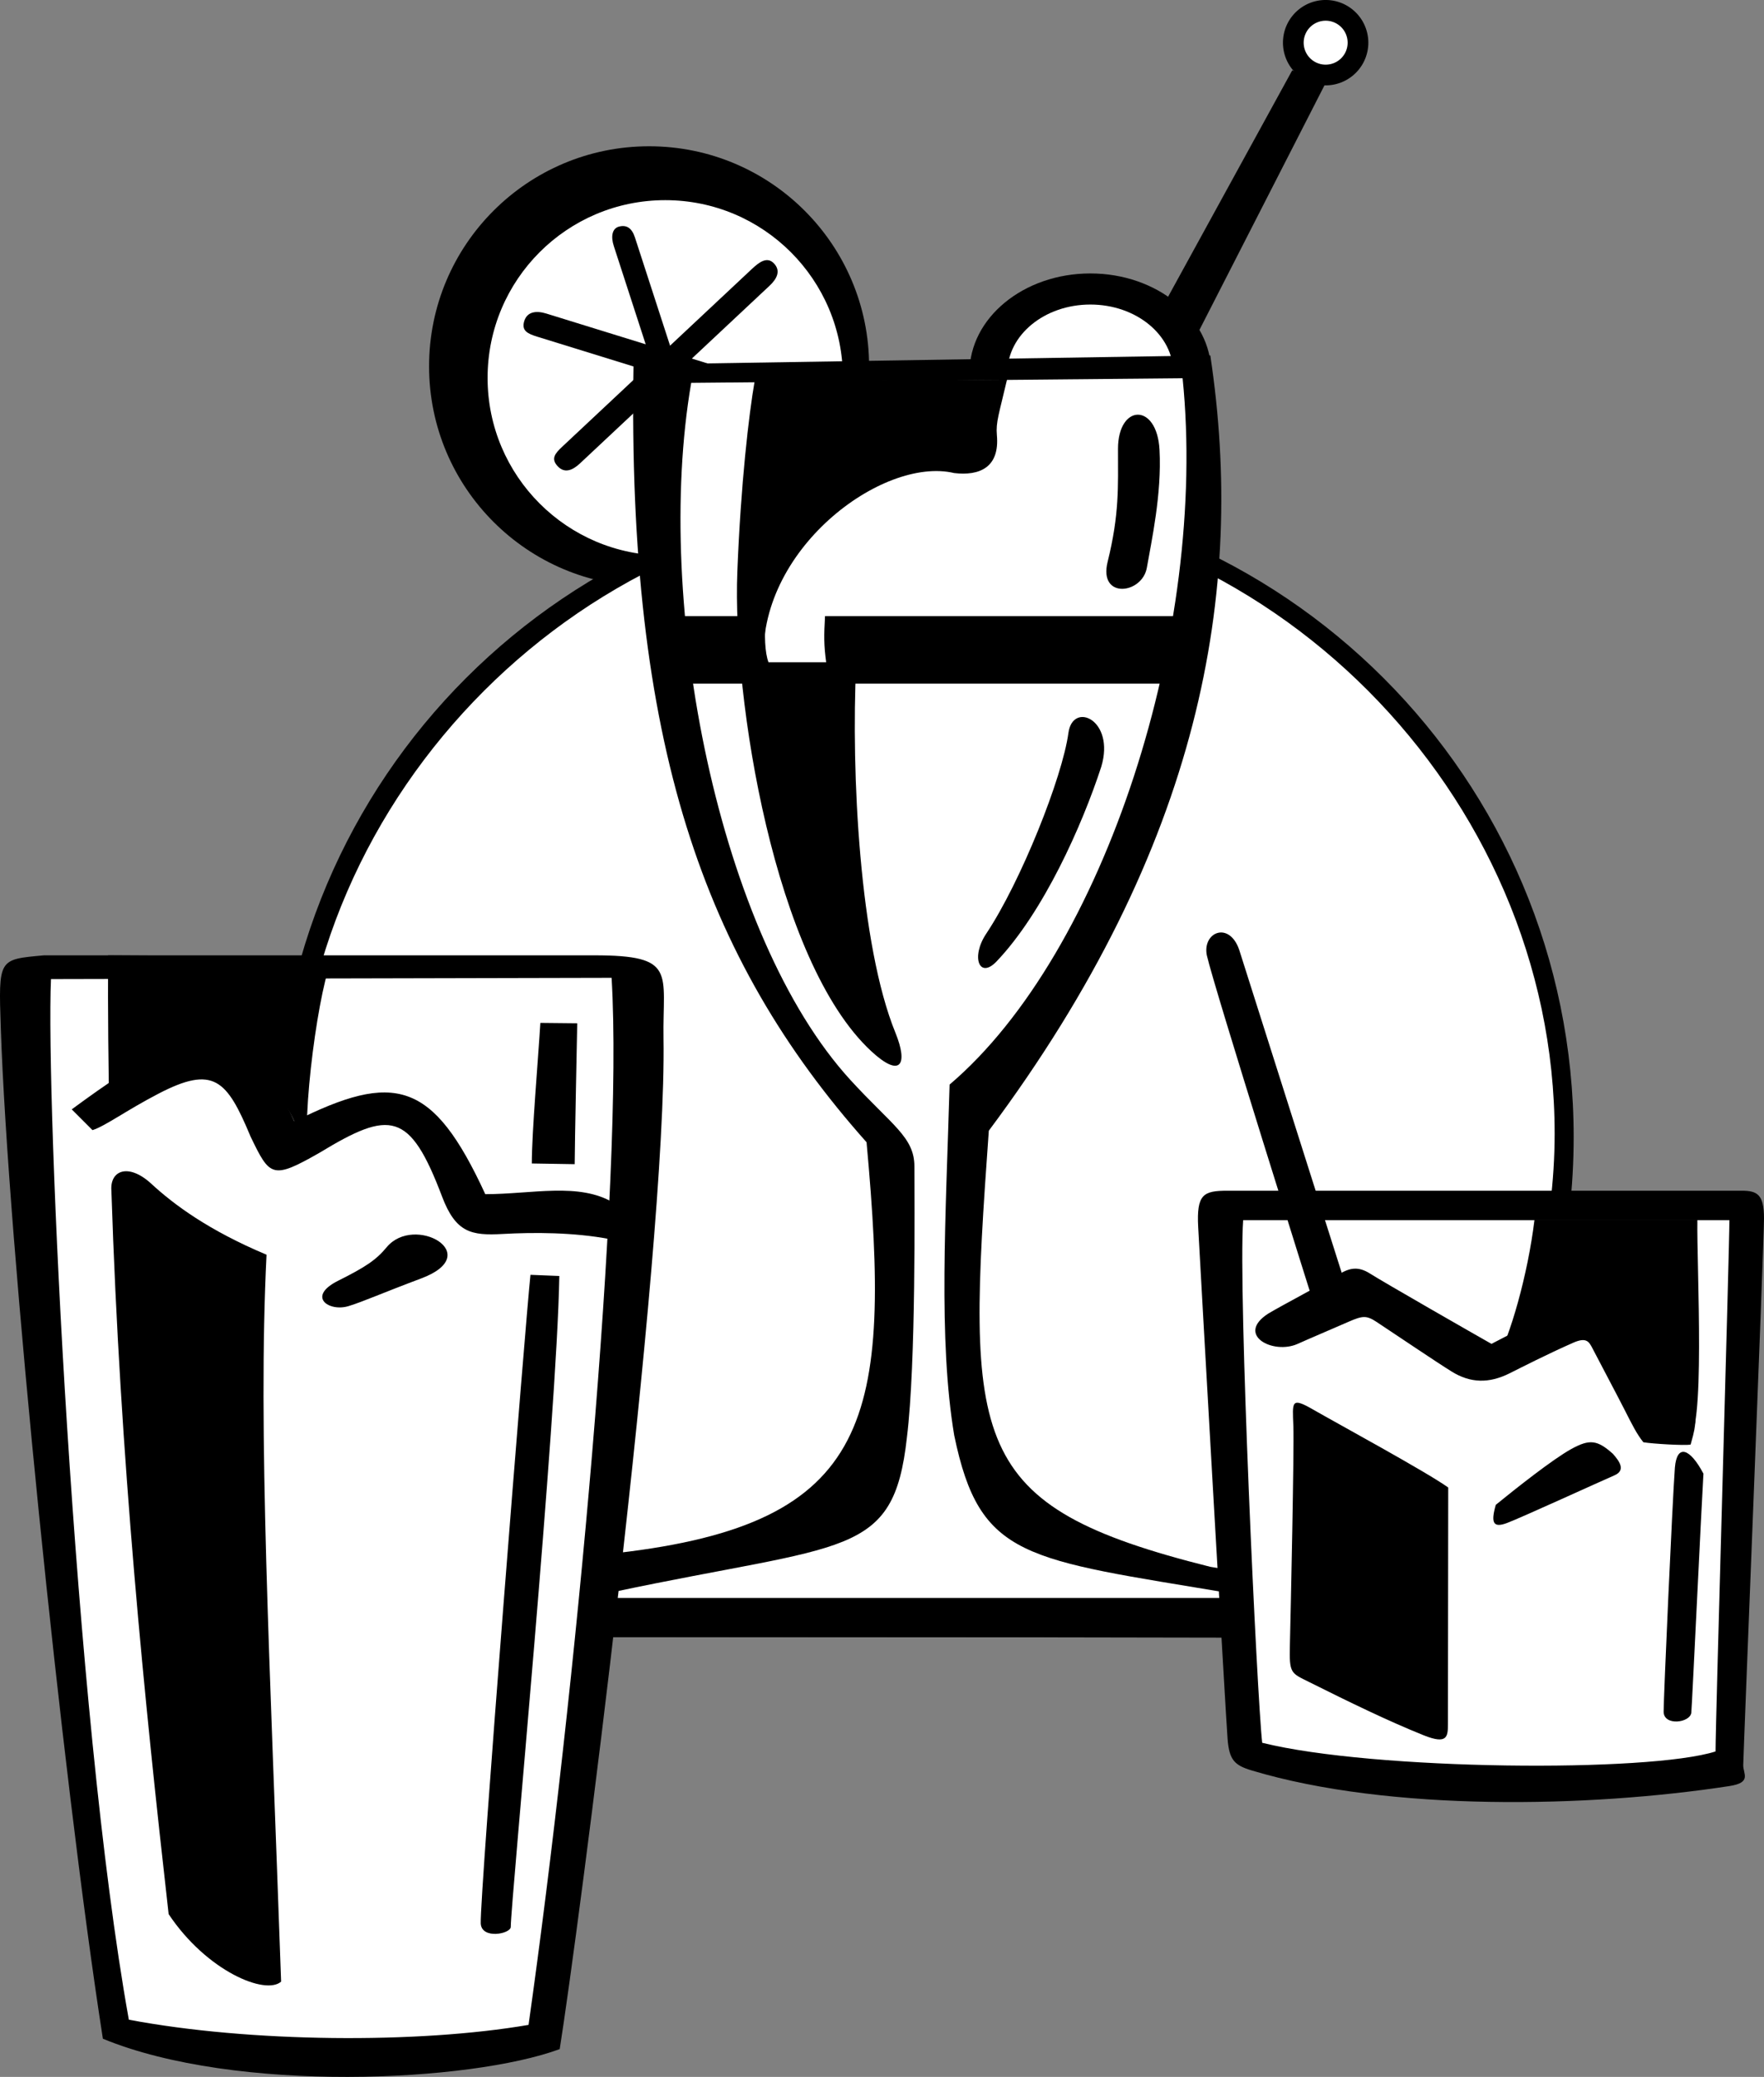
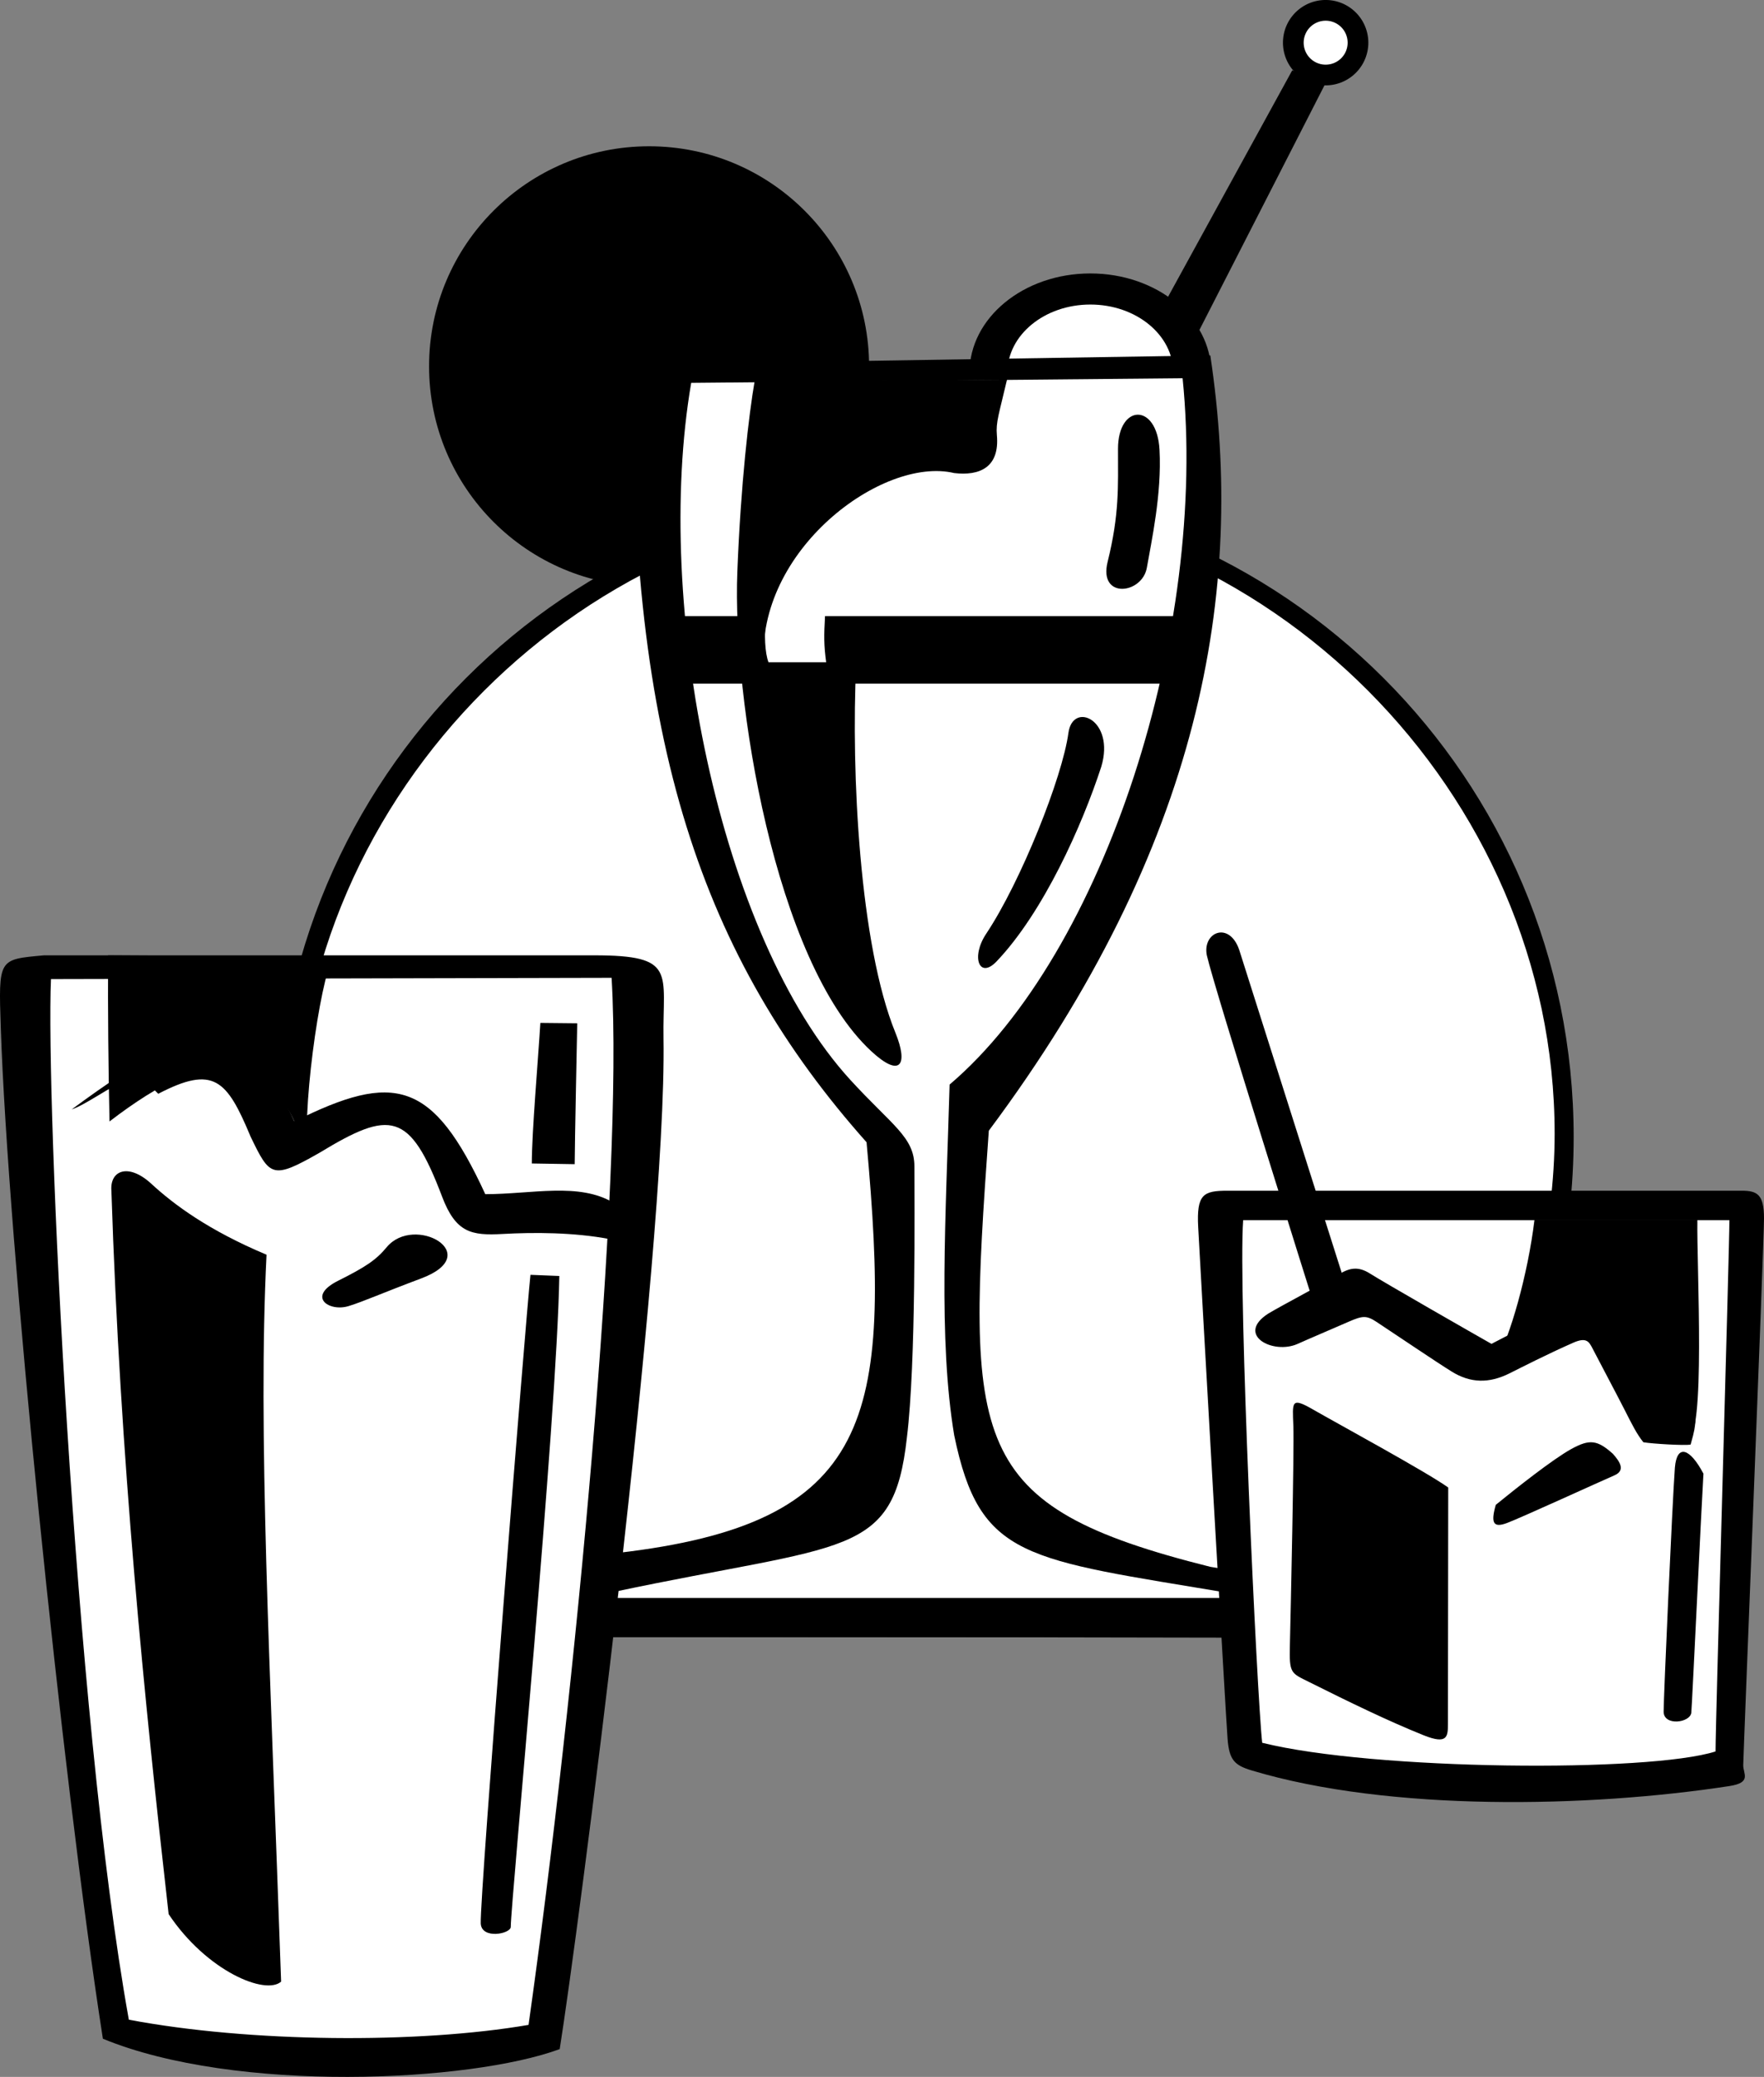
<svg xmlns="http://www.w3.org/2000/svg" width="254.865" height="300.012">
  <rect width="100%" height="100%" fill="#808080" stroke="none" />
  <path d="M174.998 53.832c0 7.918-7.82 14.332-17.461 14.332-9.645 0-17.461-6.414-17.461-14.332 0-7.914 7.816-14.332 17.46-14.332 9.642 0 17.462 6.418 17.462 14.332" />
  <path fill="#fff" d="M169.517 53.832c0 5.434-5.363 9.84-11.98 9.84-6.621 0-11.984-4.406-11.984-9.84s5.363-9.84 11.984-9.84c6.617 0 11.98 4.406 11.98 9.84" />
  <path d="M125.568 52.914c0 17.559-14.23 31.79-31.785 31.79s-31.79-14.231-31.79-31.79c0-17.555 14.235-31.785 31.79-31.785s31.785 14.23 31.785 31.785" />
-   <path fill="#fff" d="M121.783 54.586c0 14.172-11.492 25.664-25.668 25.664-14.176 0-25.668-11.492-25.668-25.664 0-14.18 11.492-25.672 25.668-25.672 14.176 0 25.668 11.492 25.668 25.672" />
  <path d="M108.615 38.871c1.07-1.004 2.219-1.875 3.219-.808 1 1.07.418 2.218-.653 3.218l-27.386 25.66c-1.07 1.004-2.219 1.48-3.219.41s-.418-1.82.652-2.82l27.387-25.66" />
  <path d="M78.931 45.293c-1.402-.434-2.753-.313-3.187 1.086-.43 1.398.484 1.824 1.883 2.258l35.855 11.09c1.399.43 2.75.707 3.184-.692.433-1.398-.485-2.222-1.883-2.652l-35.852-11.09" />
  <path d="M91.74 34.309c-.453-1.395-1.219-1.84-2.266-1.586-1.039.25-1.242 1.43-.789 2.824l11.586 35.695c.453 1.395 1.157 2.29 2.547 1.836 1.395-.453.965-1.683.512-3.074L91.74 34.309" />
  <path d="M193.248 236.59c20.836-17.195 34.117-43.219 34.117-72.344 0-51.773-41.973-93.75-93.75-93.75s-93.75 41.977-93.75 93.75c0 28.684 12.879 54.93 33.172 72.129l120.21.215" />
  <path fill="#fff" d="M190.615 234.5c19.797-16.336 34-43.082 34-70.75 0-49.188-41.562-91-90.75-91-49.187 0-91 41.813-91 91 0 27.246 13.473 53.914 32.75 70.25l115 .5" />
  <path d="m91.533 52.664 83.332-1.328c5.137 34.027-1.316 70.875-32 111.996-3.25 45.418-3.25 54.168 32 63 11.336 1.668 31.336 10.172 5.336 10.172H88.197c-11.664 0-25-9.172 1-12.172 36.961-4.262 39.664-19.336 36.004-59.332-23.586-26.5-34.586-57.75-33.668-112.336" />
  <path fill="#fff" d="m99.865 55.305 71-.668c3.684 36.36-11.219 82.949-33.664 102.031-.547 19.05-1.652 36.773.664 50.664 3.71 17.941 10.164 17.836 40 22.836l.336.664H88.697v-.879c33.668-7.121 40.395-4.808 42.332-22.285 1.336-10.836 1.086-34.156 1.086-39.168 0-4.25-3.238-5.934-9.25-12.5-19-20.75-28.5-68.664-23-100.695" />
  <path d="M168.201 98.75h-68.5L98.615 89h12.086c-.336 2.664-.172 5.332.328 6.664h8.336c-.336-2.5-.332-3.828-.164-6.664h50.832l-1.832 9.75m-6.671-33.914c0-6.5 5.644-6.711 6 .164.335 6.375-1.165 13.164-1.83 17-.667 3.836-7.01 4.594-5.67-.836 1.71-6.914 1.5-10.816 1.5-16.328m-7.165 41.039c.625-4.625 6.785-1.914 4.75 4.875-2.777 8.512-8.363 21.023-15.125 28.125-2.5 2.625-3.75-.625-1.5-4 5.004-7.504 11.008-22.59 11.875-29" />
  <path d="m109.03 55.07 36.464-.23c-1.164 4.984-1.629 6.16-1.465 7.996.438 4.75-2.57 5.922-6.164 5.5-10.363-2.473-28.664 11.164-27.5 27.664h13.336c-.746 15.625.5 40.5 5.664 53.164 1.895 4.645.754 6.617-3.5 2.672-14-13-20.039-51.027-19.336-69.172.5-12.828 1.668-22.777 2.5-27.594m57.836-8.738 6 2.168L191.529 12l-4.828-1.836-19.836 36.168" />
  <path d="M197.697 6.164a6.168 6.168 0 0 1-6.168 6.168 6.167 6.167 0 1 1 6.168-6.168" />
  <path fill="#fff" d="M194.709 6.168a3.173 3.173 0 0 1-3.18 3.172 3.172 3.172 0 0 1-3.172-3.172 3.172 3.172 0 0 1 3.172-3.176 3.174 3.174 0 0 1 3.18 3.176" />
  <path d="M177.365 172h74.25c2.25 0 3.25.5 3.25 4s-3 77.75-3 79 1.25 2.5-2 3c-20.227 3.113-49.07 3.73-69-2.25-2.5-.75-3.25-1.5-3.5-4.5s-4-69.25-4.25-74 .75-5.25 4.25-5.25" />
  <path fill="#fff" d="M179.615 176.254h70.25c0 4.25-2 72.246-2 76.746-9.582 3.066-49.375 2.75-65.5-1.25-.75-6.5-3.5-65.496-2.75-75.496" />
  <path d="M183.24 189.75c1.875-1.125 8.5-4.625 10.125-5.625s2.875-1.25 4.625-.125 15.5 9 17.5 10.125c5.5-2.875 8.5-4.25 11.25-5.375s4.184-.082 4.875.875c2.625 3.625 5.852 8.617 7.25 13.375 1.262-.367 6.273.55 6.105 2.164-.109 1.082-.109 1.418-.707 3.508-.84.168-5.543-.113-6.828-.336-.968-1.195-1.675-2.648-2.757-4.773-1.083-2.13-3.344-6.375-4.598-8.797-.508-.989-.902-1.637-2.79-.801-3.831 1.691-7.464 3.555-9.175 4.41-2.988 1.496-5.672 1.426-8.375-.25-2.238-1.387-7.348-4.855-10.848-7.168-1.453-.96-2.015-.91-4.007-.043-2.793 1.223-5.438 2.332-7.395 3.211-3.559 1.602-9.027-1.293-4.25-4.375" />
  <path d="M221.705 176.184h23.535c-.125 6.625 1.266 31.816-1.5 31.816-.035 0-4.375-2.75-4.375-2.75l-10.5-13.5-12.75 5c2.043-3.633 4.629-12.57 5.59-20.566M241.99 212c.29-3.465 2.18-2.816 4.125.875-.25 4-1.625 33-1.75 34.5s-4 2-4-.125 1.25-30.125 1.625-35.25m-25.875 5.375c2.914-2.375 8.234-6.586 10.91-8.063 2.676-1.48 3.781-1.289 6.004.688.875 1 1.961 2.375.211 3.125s-13.5 6.125-15.5 6.875-2.375 0-1.625-2.625M186.865 206c-.125-3.5-.375-4.25 2.875-2.375s16.375 9 19.5 11.25L209.2 249c0 1.875-.077 3.035-3.5 1.668-5-2-10.835-4.836-16.5-7.668-2.69-1.344-2.937-1.21-2.835-5.332.125-5.125.625-28.168.5-31.668m-12.5-68c-.664-3.336 3.2-4.988 4.664-.836L194.53 186l-4.664 2.5s-14.5-46-15.5-50.5m-88.501 0h-79.5c-6.617.602-6.586.414-6.25 10.5 1.027 30.785 8.75 107.5 14.75 146 19.258 7.93 53.059 6.27 66 1.5 2.5-15.5 15.5-115 15-146-.152-9.512 2-12-10-12" />
  <path fill="#fff" d="M18.615 291.75c17.426 3.297 41.711 3.5 57.75.75 6.75-47.75 13.75-122 12-151.25-4.75 0-76.75.184-81 .184-.75 17.066 3.25 105.816 11.25 150.316" />
  <path d="M38.51 181.246c-1.266 25.356.464 58.14 2.105 105.004-2.25 2-10.75-1.5-16.25-9.75-3.504-30.96-7.012-65.715-8.27-104.5-.23-3 2.52-4 5.77-1 3.25 3 8.285 6.742 16.645 10.246m6.105-13.746c-1.195-5.848 1.54-25.715 3.531-29.32L15.615 138c-.039 8.16.035 16.156.207 23.996 14.684-11.27 23.762-11.289 28.793 5.504" />
-   <path d="M22.865 158c8-4.164 9.906-2.05 13.332 6.168 2.793 5.797 3.113 6.27 10 2.332 10.168-6.168 13-6 17.668 6.332 1.988 5.258 4.25 5.668 8.75 5.418S82.9 178 88.15 179l.5-5.25c-5-3-11.785-1.25-18.535-1.25-7.582-16.441-13.11-17.734-27.582-10.5-7.137-15.293-11.281-17.14-32.168-1.75l3 3c1.832-.582 4.86-2.836 9.5-5.25" />
+   <path d="M22.865 158c8-4.164 9.906-2.05 13.332 6.168 2.793 5.797 3.113 6.27 10 2.332 10.168-6.168 13-6 17.668 6.332 1.988 5.258 4.25 5.668 8.75 5.418S82.9 178 88.15 179l.5-5.25c-5-3-11.785-1.25-18.535-1.25-7.582-16.441-13.11-17.734-27.582-10.5-7.137-15.293-11.281-17.14-32.168-1.75c1.832-.582 4.86-2.836 9.5-5.25" />
  <path d="m78.072 147.758 5.328.055s-.367 17.855-.367 20.355l-6.195-.102c0-4.5.898-14.808 1.234-20.308m-1.43 36.394 4.168.168c-.332 20.5-7.015 90.606-7.015 94.024 0 1.008-4.23 1.847-4.336-.5-.164-3.836 6.515-87.528 7.183-93.692m-20.777-3.984c4-4.836 14.332 1 5 4.5-5.738 2.152-8.332 3.332-10.5 4-2.832.871-6.113-1.363-1.5-3.668 4-2 5.488-3.008 7-4.832" />
</svg>